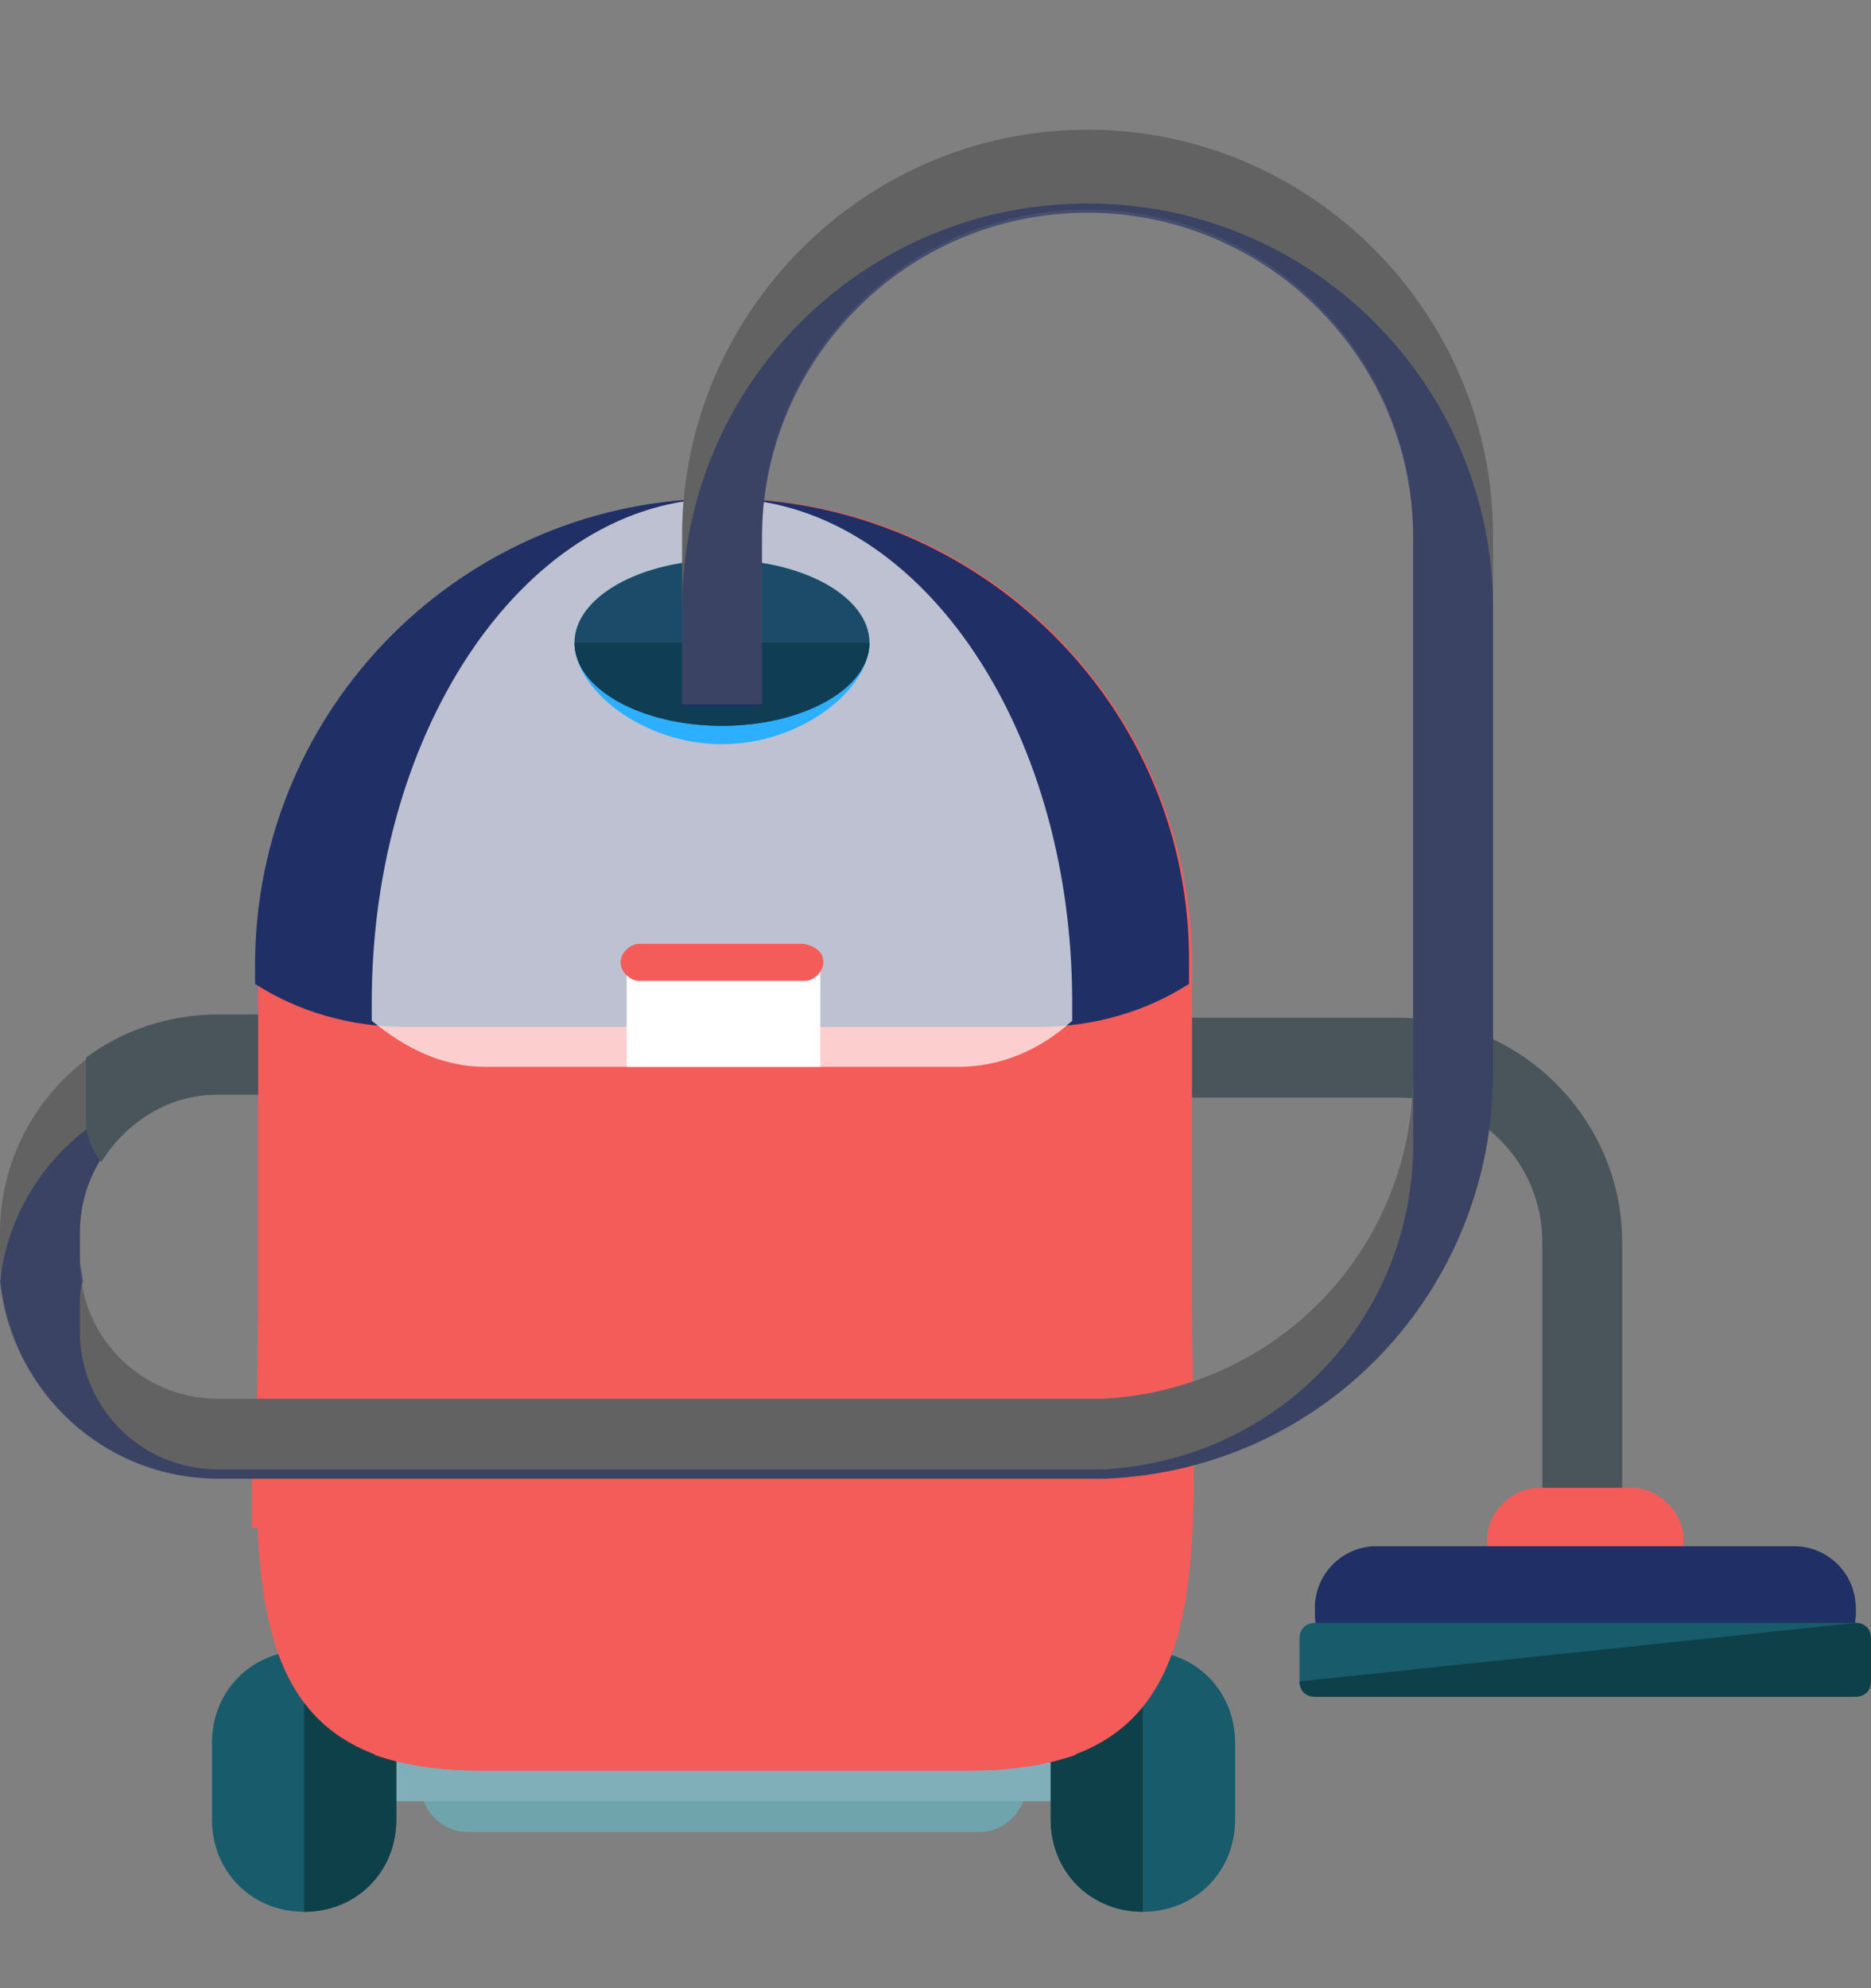
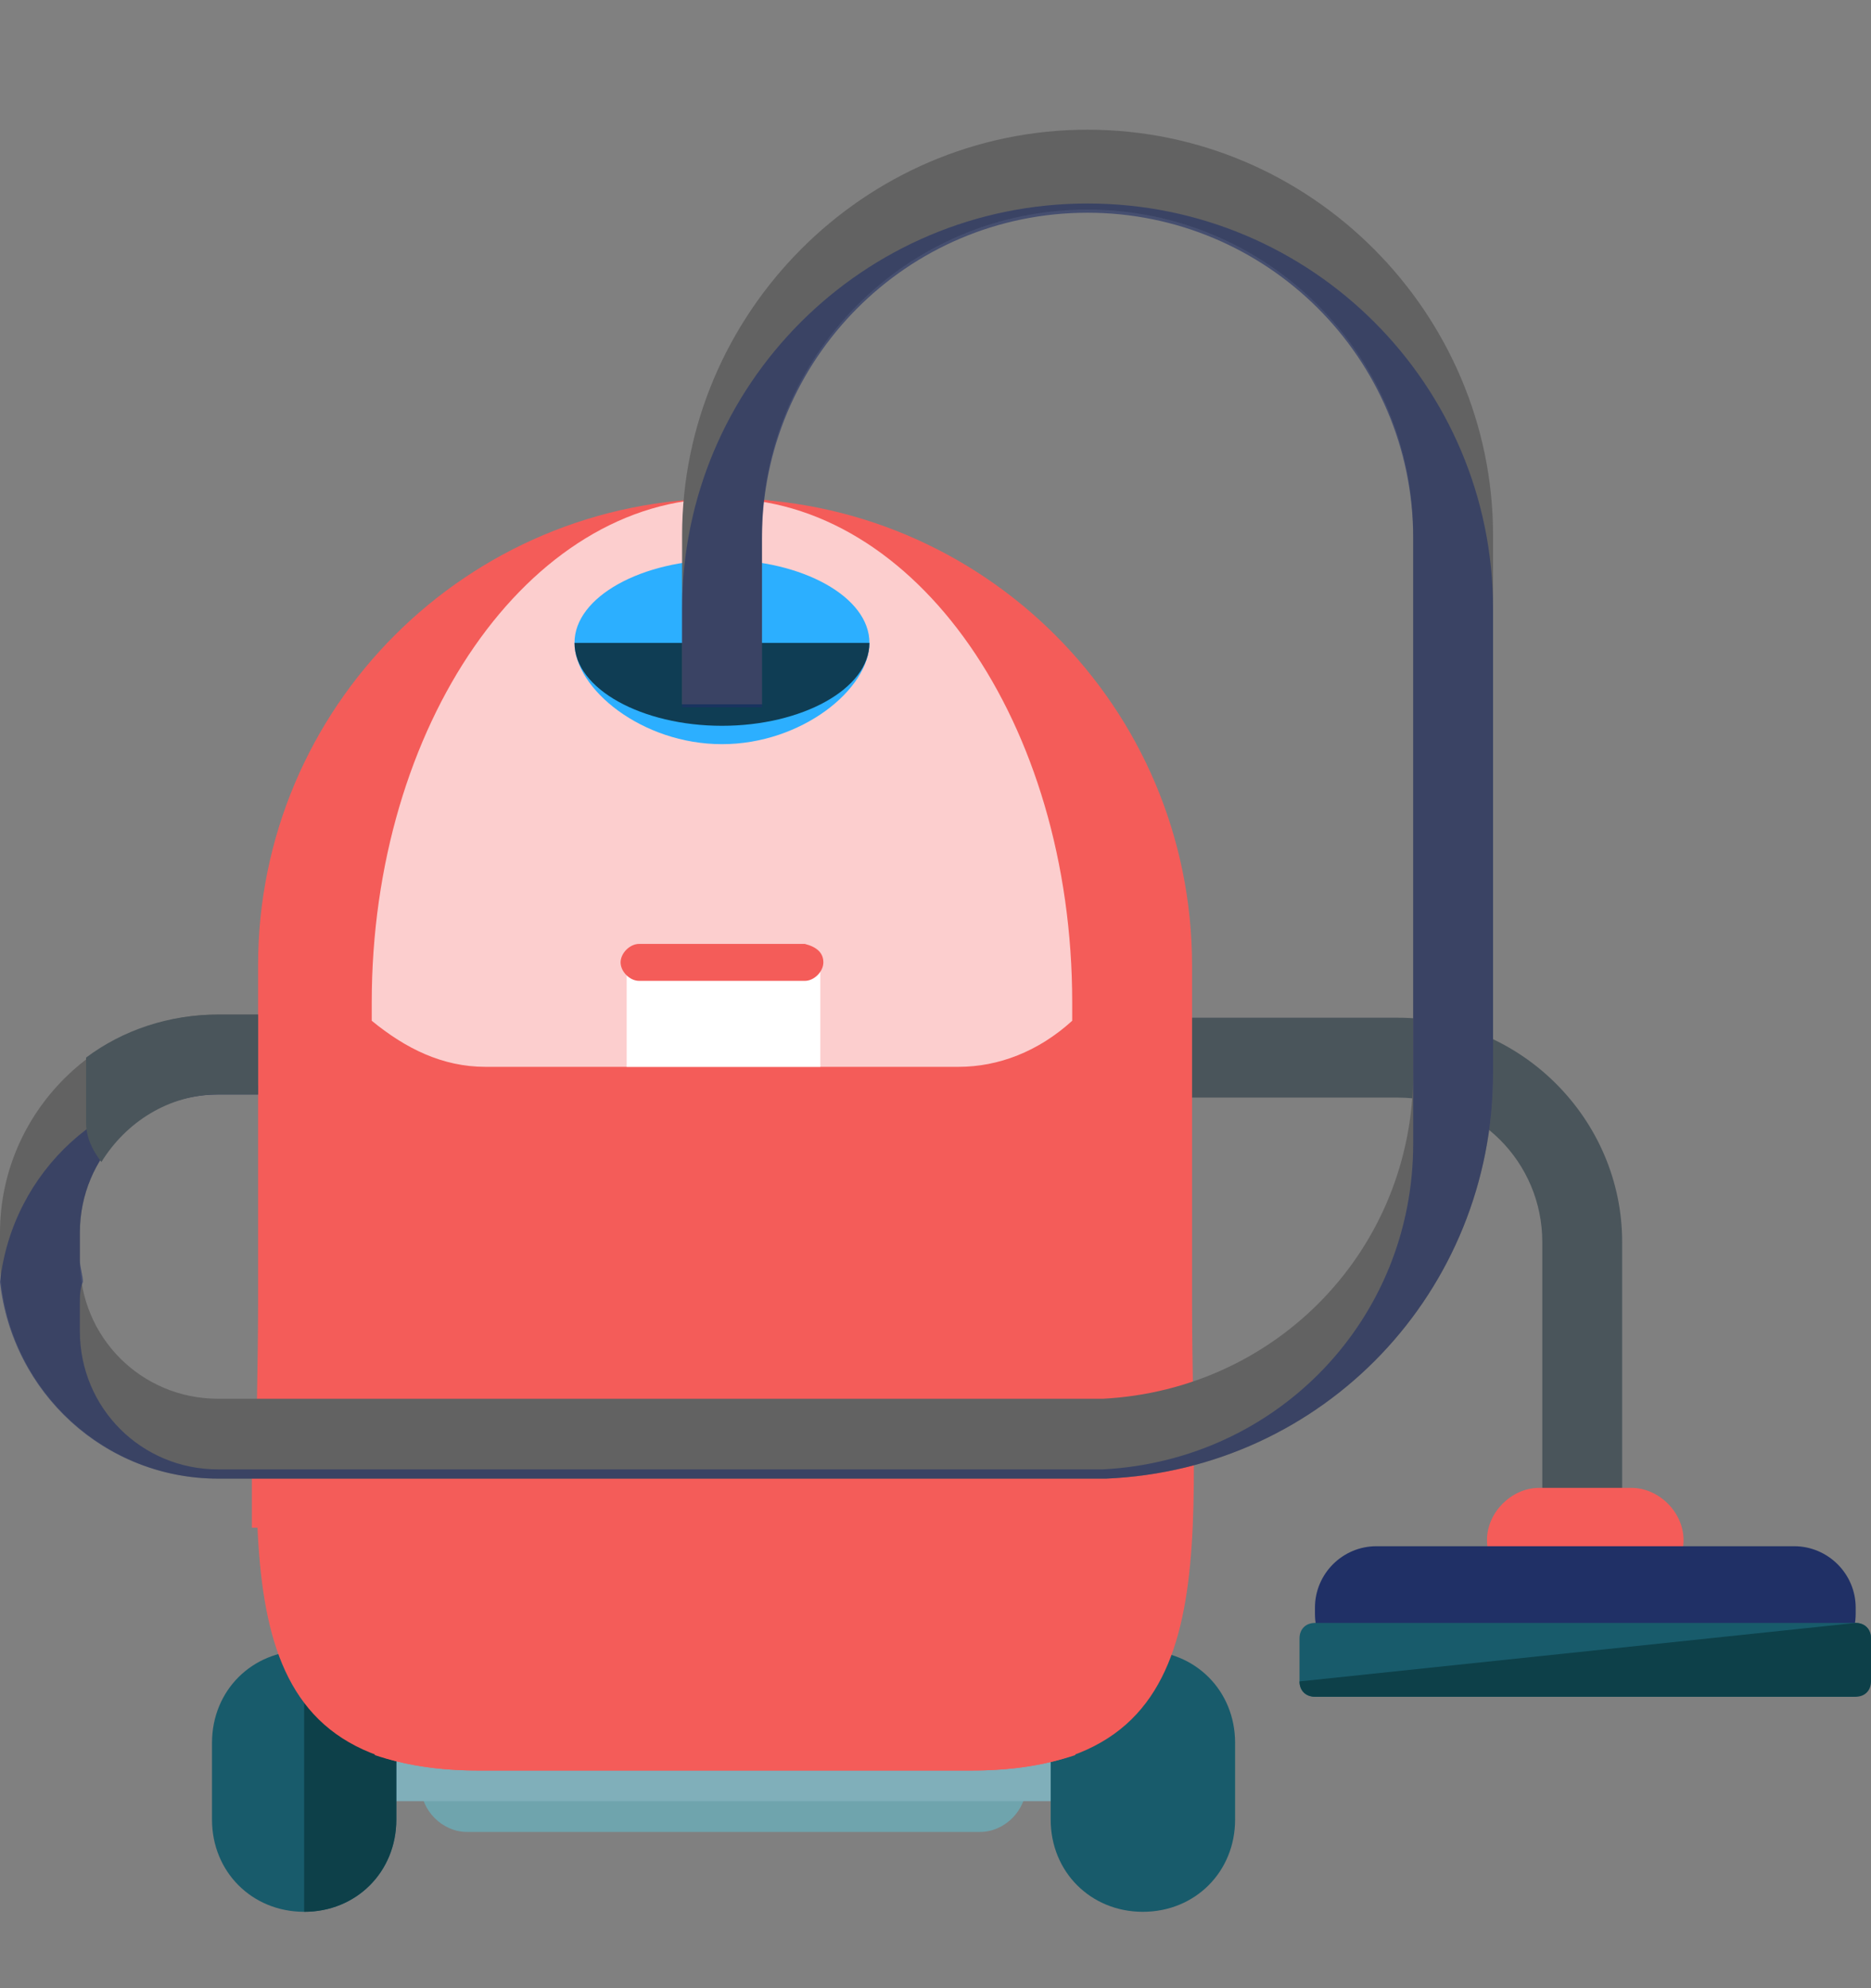
<svg xmlns="http://www.w3.org/2000/svg" width="16" height="17" viewBox="0 0 16 17" fill="none">
  <rect x="0" y="0" width="16" height="17" fill="#808080" stroke="none" />
  <g clip-path="url(#clip0_16414_36692)">
    <path d="M13.53 13.615C13.347 13.615 13.189 13.457 13.189 13.273V10.62C13.189 9.936 12.637 9.385 11.954 9.385H9.563C9.379 9.385 9.222 9.227 9.222 9.043C9.222 8.859 9.379 8.702 9.563 8.702H11.954C13.005 8.702 13.872 9.569 13.872 10.62V13.273C13.872 13.457 13.741 13.615 13.53 13.615Z" fill="#4A555B" />
    <path d="M8.775 15.27C8.775 15.48 8.591 15.664 8.381 15.664H3.993C3.783 15.664 3.599 15.48 3.599 15.27C3.599 15.06 3.783 14.876 3.993 14.876H8.407C8.591 14.876 8.775 15.06 8.775 15.27Z" fill="#6FA4AD" />
    <path d="M10.141 15.191C10.141 15.296 10.062 15.401 9.931 15.401H2.417C2.312 15.401 2.207 15.322 2.207 15.191C2.207 15.086 2.286 14.981 2.417 14.981H9.957C10.062 14.981 10.141 15.06 10.141 15.191Z" fill="#80AFBA" />
    <path d="M3.389 15.559C3.389 16.005 3.048 16.347 2.601 16.347C2.155 16.347 1.813 16.005 1.813 15.559V14.902C1.813 14.455 2.155 14.114 2.601 14.114C3.048 14.114 3.389 14.455 3.389 14.902V15.559Z" fill="#185B6B" />
    <path d="M2.601 14.114C3.048 14.114 3.389 14.455 3.389 14.902V15.559C3.389 16.005 3.048 16.347 2.601 16.347" fill="#0D4049" />
    <path d="M8.985 14.902C8.985 14.455 9.327 14.114 9.773 14.114C10.22 14.114 10.562 14.455 10.562 14.902V15.559C10.562 16.005 10.22 16.347 9.773 16.347C9.327 16.347 8.985 16.005 8.985 15.559V14.902Z" fill="#185B6B" />
-     <path d="M9.773 16.347C9.327 16.347 8.985 16.005 8.985 15.559V14.902C8.985 14.455 9.327 14.114 9.773 14.114" fill="#0D4049" />
    <path d="M10.194 11.145C10.194 13.352 10.509 15.139 8.302 15.139H4.099C1.892 15.139 2.207 13.352 2.207 11.145V8.255C2.207 6.048 3.994 4.262 6.2 4.262C8.407 4.262 10.194 6.048 10.194 8.255V11.145Z" fill=" #f45c59" />
    <path d="M3.205 15.007C3.442 15.086 3.731 15.139 4.098 15.139H8.302C8.67 15.139 8.959 15.086 9.195 15.007V8.308H3.205V15.007Z" fill=" #f45c59" />
    <path d="M10.194 12.248C9.957 12.327 9.695 12.38 9.432 12.38C9.3 12.38 3.547 12.38 2.154 12.38C2.154 12.616 2.154 12.853 2.154 13.063H9.3C9.406 13.063 9.458 13.063 9.458 13.063C9.721 13.063 9.957 13.01 10.194 12.958C10.194 12.748 10.194 12.485 10.194 12.248Z" fill=" #f45c59" />
    <path d="M6.516 5.024C6.516 4.761 6.542 4.524 6.621 4.288C6.489 4.262 6.332 4.262 6.174 4.262C6.095 4.262 5.99 4.262 5.911 4.262C5.859 4.498 5.833 4.761 5.833 5.024V6.469H6.516V5.024Z" fill=" #f45c59" />
-     <path d="M6.174 4.262C3.967 4.262 2.181 6.048 2.181 8.255V8.413C2.548 8.649 2.995 8.781 3.468 8.781H8.88C9.353 8.781 9.8 8.649 10.168 8.413V8.255C10.194 6.048 8.381 4.262 6.174 4.262Z" fill="#203066" />
    <path d="M6.174 4.262C4.519 4.262 3.179 6.206 3.179 8.57V8.728C3.468 8.965 3.783 9.122 4.151 9.122H8.197C8.539 9.122 8.88 8.991 9.169 8.728V8.57C9.169 6.18 7.829 4.262 6.174 4.262Z" fill="white" fill-opacity="0.7" />
    <path d="M7.015 8.203H5.359V9.122H7.015V8.203Z" fill="white" />
    <path d="M7.435 5.496C7.435 5.891 6.857 6.363 6.174 6.363C5.491 6.363 4.913 5.891 4.913 5.496C4.913 5.102 5.491 4.787 6.174 4.787C6.857 4.787 7.435 5.102 7.435 5.496Z" fill="#2CAFFF" />
-     <path d="M6.174 6.206C6.871 6.206 7.435 5.888 7.435 5.496C7.435 5.105 6.871 4.787 6.174 4.787C5.478 4.787 4.913 5.105 4.913 5.496C4.913 5.888 5.478 6.206 6.174 6.206Z" fill="#1B4B68" />
    <path d="M7.435 5.497C7.435 5.891 6.857 6.206 6.174 6.206C5.491 6.206 4.913 5.891 4.913 5.497" fill="#0F3D54" />
    <path d="M7.041 8.229C7.041 8.308 6.962 8.387 6.883 8.387H5.465C5.386 8.387 5.307 8.308 5.307 8.229C5.307 8.15 5.386 8.071 5.465 8.071H6.883C6.989 8.098 7.041 8.15 7.041 8.229Z" fill=" #f45c59" />
    <path d="M4.177 13.799C4.177 13.851 4.151 13.877 4.099 13.877H3.626C3.573 13.877 3.547 13.825 3.547 13.799C3.547 13.746 3.599 13.72 3.626 13.72H4.099C4.125 13.72 4.177 13.746 4.177 13.799Z" fill=" #f45c59" />
    <path d="M4.177 14.245C4.177 14.297 4.151 14.324 4.099 14.324H3.626C3.573 14.324 3.547 14.297 3.547 14.245C3.547 14.192 3.599 14.166 3.626 14.166H4.099C4.125 14.14 4.177 14.192 4.177 14.245Z" fill=" #f45c59" />
    <path d="M4.177 14.666C4.177 14.718 4.151 14.745 4.099 14.745H3.626C3.573 14.745 3.547 14.692 3.547 14.666C3.547 14.613 3.599 14.587 3.626 14.587H4.099C4.125 14.587 4.177 14.639 4.177 14.666Z" fill=" #f45c59" />
    <path d="M9.3 1.109C7.383 1.109 5.833 2.685 5.833 4.577V6.022H6.516V4.577C6.516 3.053 7.75 1.792 9.3 1.792C10.824 1.792 12.085 3.027 12.085 4.577V9.175C12.085 10.672 10.929 11.881 9.432 11.96C9.3 11.96 2.391 11.96 1.892 11.96C1.865 11.96 1.865 11.96 1.865 11.96C1.209 11.96 0.683 11.434 0.683 10.777V10.541C0.683 9.884 1.209 9.358 1.865 9.358H2.207V8.675H1.865C0.841 8.675 0 9.516 0 10.541V10.777C0 11.802 0.841 12.643 1.865 12.643H2.207H9.3C9.406 12.643 9.458 12.643 9.458 12.643C11.323 12.564 12.768 11.04 12.768 9.175V4.577C12.768 2.685 11.218 1.109 9.3 1.109Z" fill="#626262" />
    <path d="M9.3 1.74C7.383 1.74 5.833 3.29 5.833 5.208V6.048H6.516V5.208V4.603C6.516 3.08 7.75 1.819 9.3 1.819C10.824 1.819 12.085 3.053 12.085 4.603V5.208V9.175V9.779C12.085 11.277 10.929 12.485 9.432 12.564C9.3 12.564 2.391 12.564 1.892 12.564C1.865 12.564 1.865 12.564 1.865 12.564C1.209 12.564 0.683 12.039 0.683 11.382V11.145C0.683 11.093 0.683 11.014 0.709 10.961C0.709 10.909 0.683 10.83 0.683 10.777V10.541C0.683 9.884 1.209 9.359 1.865 9.359H2.207V9.28H1.865C0.893 9.28 0.105 10.016 0 10.961C0.105 11.907 0.893 12.643 1.865 12.643H2.207H9.3C9.406 12.643 9.458 12.643 9.458 12.643C11.323 12.564 12.768 11.04 12.768 9.175V5.208C12.768 3.29 11.218 1.74 9.3 1.74Z" fill="#203066" fill-opacity="0.6" />
    <path d="M14.397 13.168C14.397 13.405 14.187 13.615 13.951 13.615H13.162C12.926 13.615 12.716 13.405 12.716 13.168C12.716 12.932 12.926 12.722 13.162 12.722H13.951C14.187 12.722 14.397 12.932 14.397 13.168Z" fill=" #f45c59" />
    <path d="M15.869 13.799C15.869 14.088 15.632 14.324 15.343 14.324H11.77C11.481 14.324 11.245 14.088 11.245 13.799V13.746C11.245 13.457 11.481 13.221 11.77 13.221H15.343C15.632 13.221 15.869 13.457 15.869 13.746V13.799Z" fill="#203066" />
-     <path d="M15.869 13.799C15.869 14.088 15.632 14.324 15.343 14.324H11.77C11.481 14.324 11.245 14.088 11.245 13.799V13.746C11.245 13.457 11.481 13.483 11.77 13.483H15.343C15.632 13.483 15.869 13.457 15.869 13.746V13.799Z" fill="#203066" fill-opacity="0.7" />
    <path d="M0.736 9.043V9.595C0.736 9.726 0.788 9.831 0.867 9.936C1.077 9.595 1.445 9.358 1.866 9.358H2.207V8.675H1.866C1.445 8.675 1.051 8.807 0.736 9.043Z" fill="#4A555B" />
    <path d="M15.974 14.377C15.974 14.455 15.921 14.508 15.842 14.508H11.245C11.166 14.508 11.113 14.455 11.113 14.377V14.009C11.113 13.93 11.166 13.877 11.245 13.877H15.869C15.947 13.877 16 13.93 16 14.009V14.377H15.974Z" fill="#185B6B" />
    <path d="M15.869 13.877C15.947 13.877 16 13.93 16 14.009V14.377C16 14.455 15.947 14.508 15.869 14.508H11.245C11.166 14.508 11.113 14.455 11.113 14.377" fill="#0D4049" />
  </g>
  <defs>
    <clipPath id="clip0_16414_36692">
      <rect width="16" height="16" fill="white" transform="translate(0 0.728)" />
    </clipPath>
  </defs>
</svg>